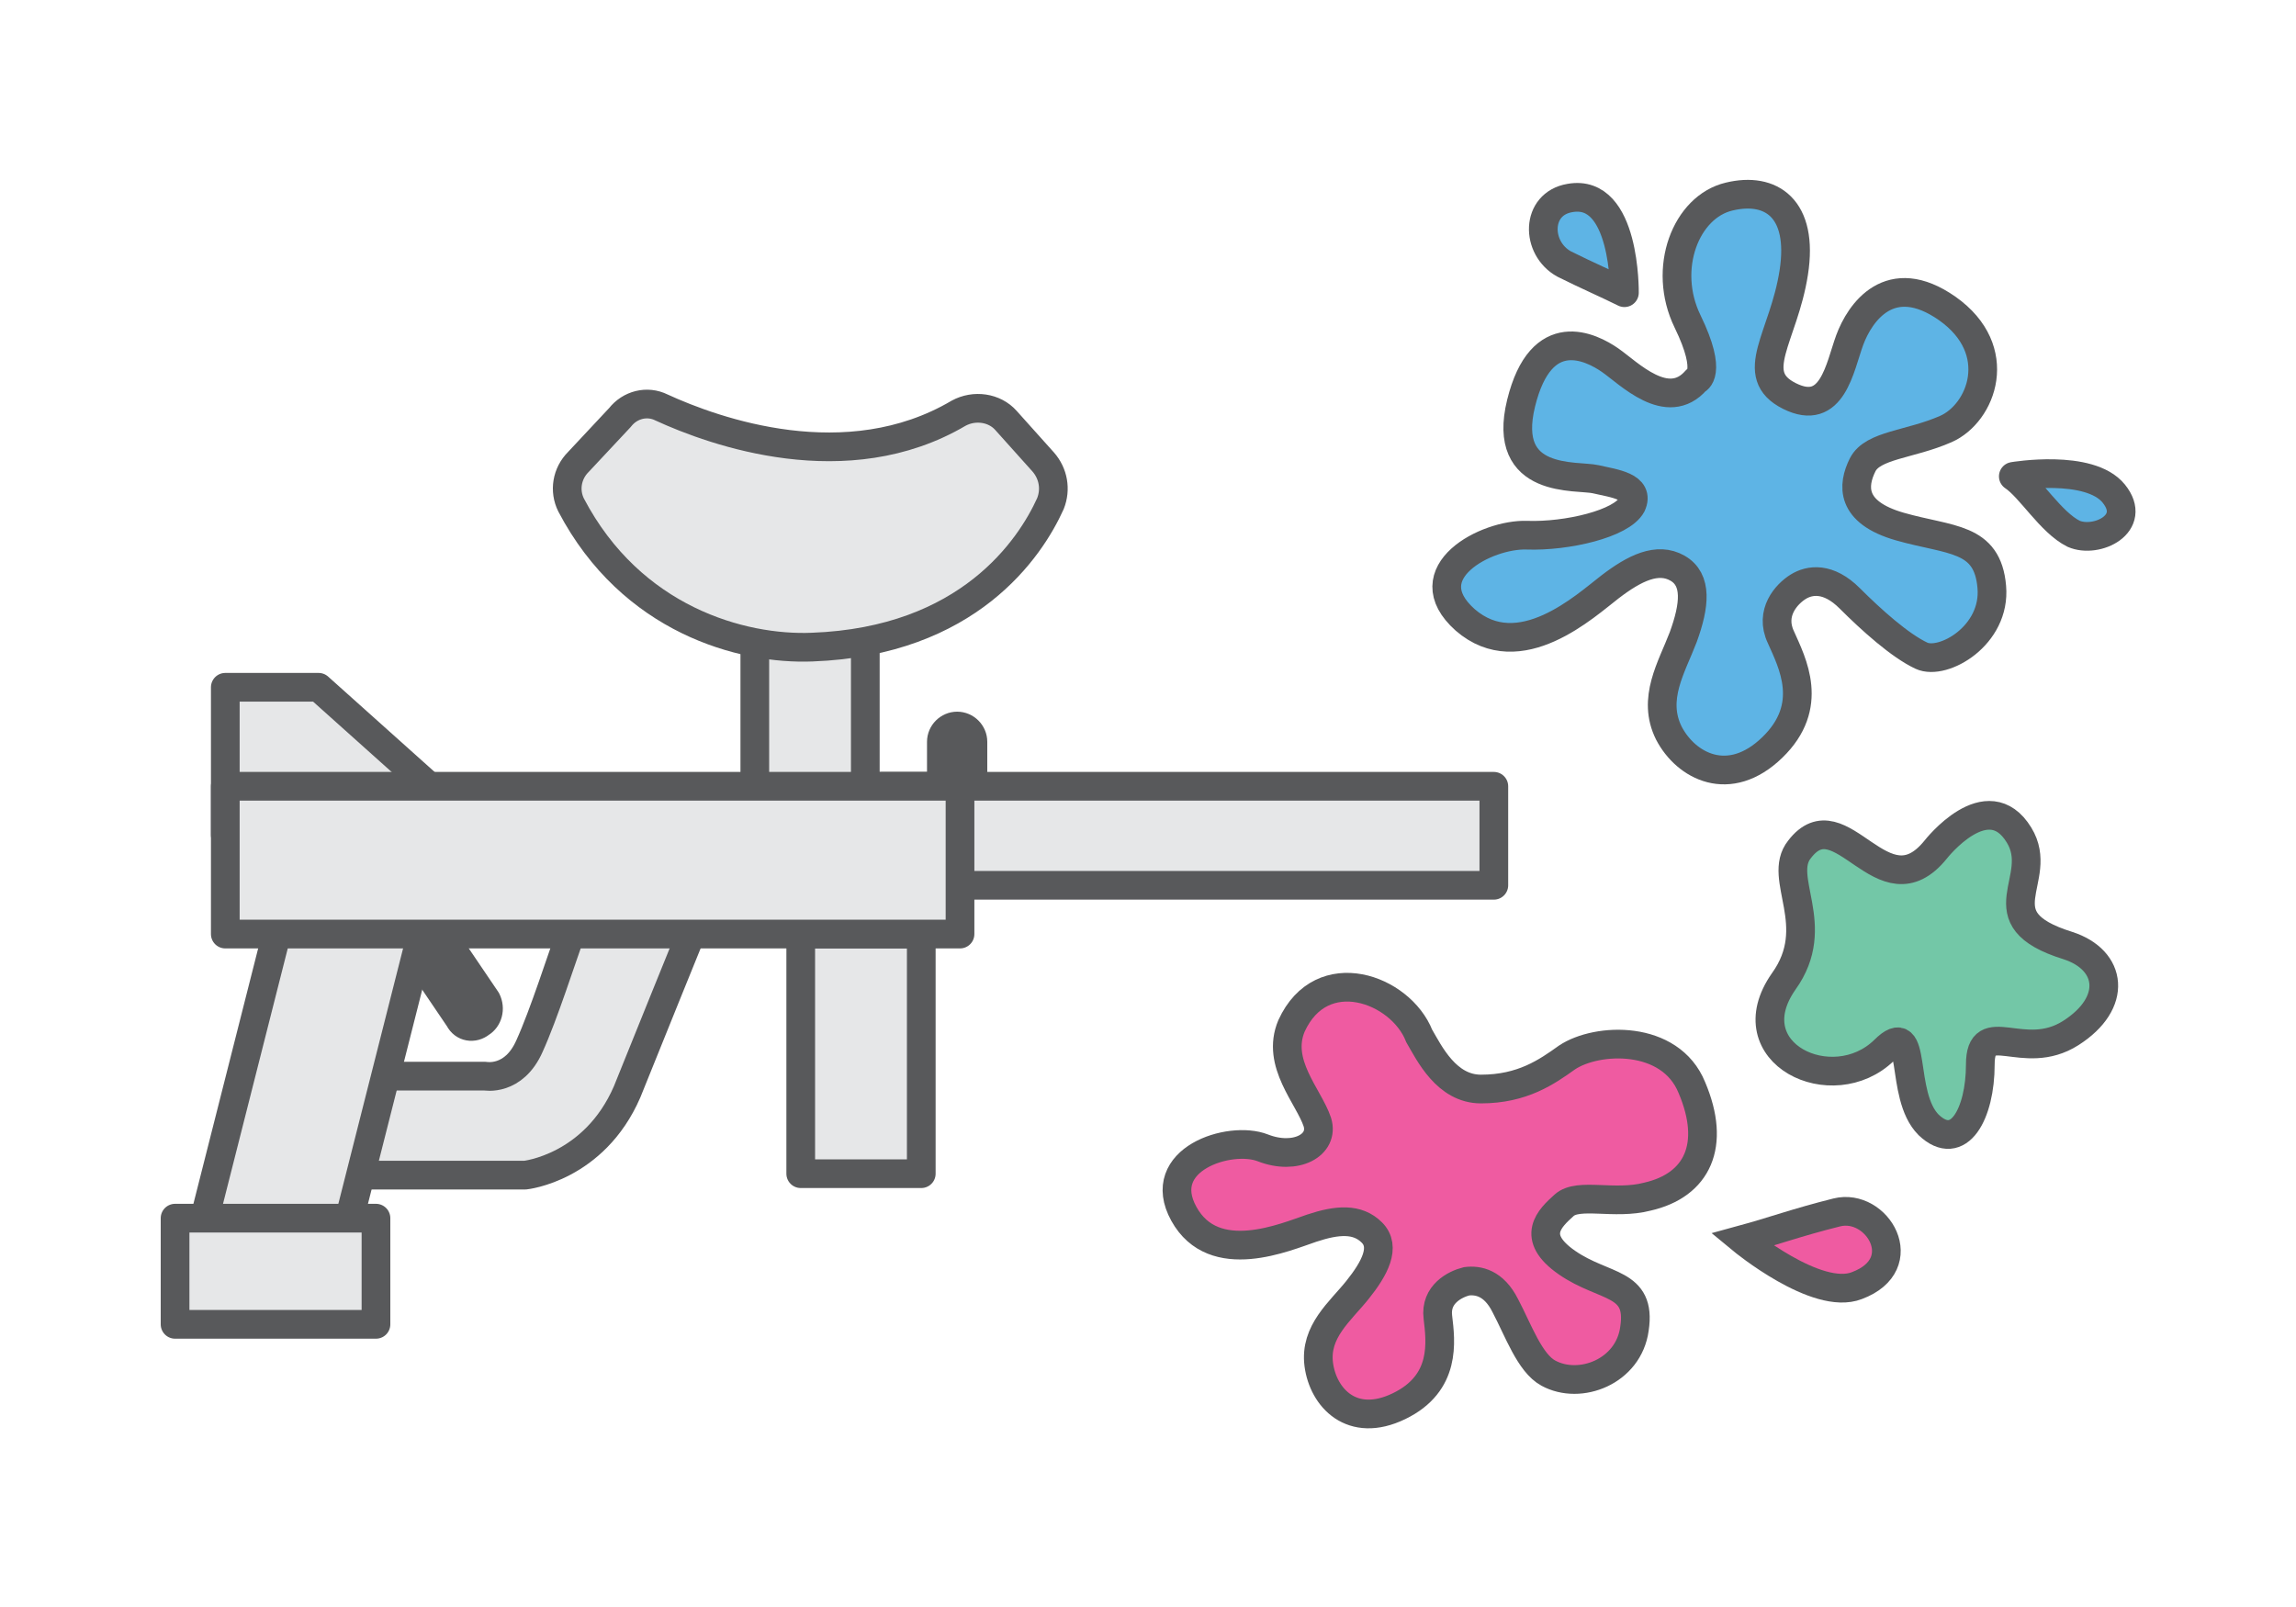
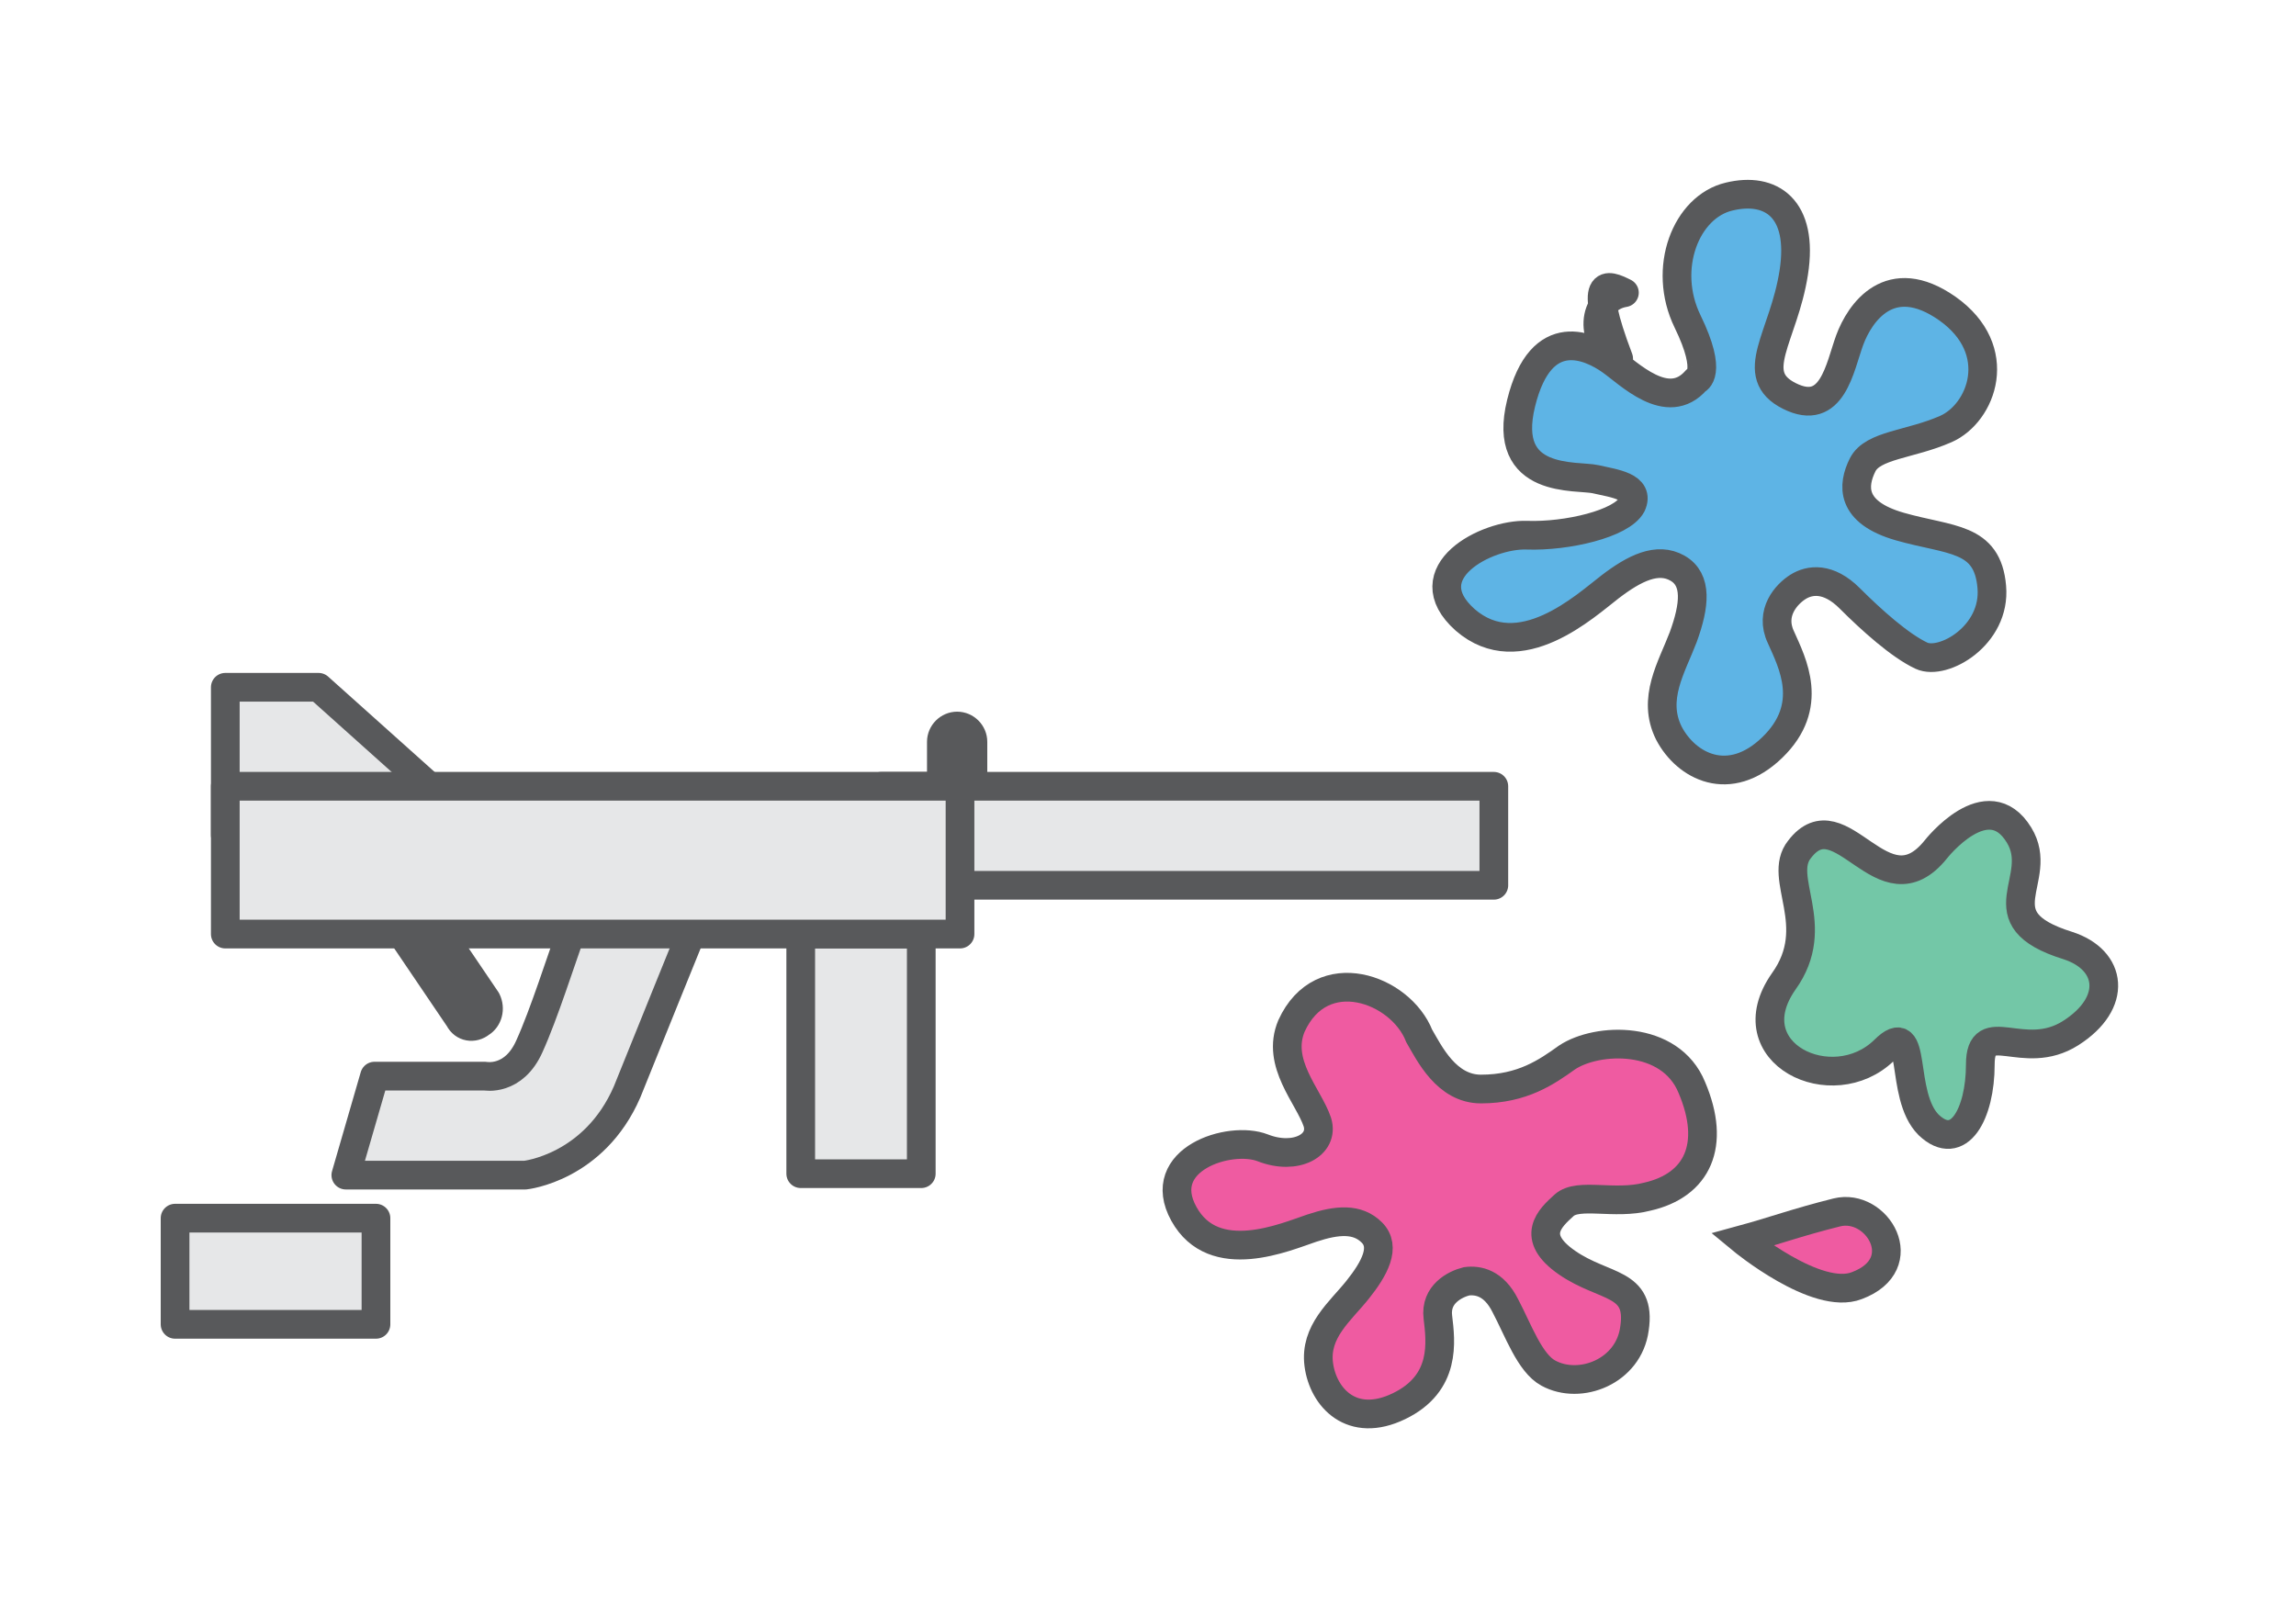
<svg xmlns="http://www.w3.org/2000/svg" version="1.1" id="Layer_1" x="0px" y="0px" width="160px" height="112px" viewBox="0 0 160 112" style="enable-background:new 0 0 160 112;" xml:space="preserve">
  <style type="text/css">
	.st0{fill:#5EB4E5;stroke:#58595B;stroke-width:2;stroke-linecap:round;stroke-linejoin:round;stroke-miterlimit:10;}
	.st1{fill:#EF5BA1;stroke:#58595B;stroke-width:2;stroke-miterlimit:10;}
	.st2{fill:#58595B;stroke:#58595B;stroke-width:2;stroke-linecap:round;stroke-linejoin:round;stroke-miterlimit:10;}
	.st3{fill:#E6E7E8;stroke:#58595B;stroke-width:2;stroke-linecap:round;stroke-linejoin:round;stroke-miterlimit:10;}
	.st4{fill:#73C7A7;stroke:#58595B;stroke-width:2;stroke-linecap:round;stroke-linejoin:round;stroke-miterlimit:10;}
</style>
  <g>
    <path class="st0" d="M118.2,26.5c0,0,1.2-0.4-0.6-4.1s-0.1-8,2.9-8.7c2.9-0.7,5.2,0.8,4.5,5.3s-3.3,7.1-0.3,8.6s3.5-2,4.2-3.9   s2.8-5,6.8-2.2c4.1,2.9,2.4,7.3-0.1,8.4c-2.5,1.1-5.1,1.1-5.8,2.5c-0.7,1.4-0.9,3.3,2.6,4.3c3.5,1,6.1,0.7,6.4,4.2   c0.3,3.4-3.4,5.5-4.9,4.8c-1.5-0.7-3.5-2.5-5-4c-1.5-1.5-2.8-1.3-3.6-0.8c-0.8,0.5-2,1.8-1.2,3.5c0.8,1.8,2.4,4.8-0.6,7.7   c-3,2.9-6,1.3-7.2-1c-1.2-2.4,0.2-4.6,1-6.7c0.8-2.2,1-4-0.4-4.8s-3,0-4.7,1.3c-1.7,1.3-6.3,5.6-10.1,2.3c-3.7-3.3,1.5-6,4.3-5.9   c2.8,0.1,6.6-0.8,7.3-2.1c0.6-1.3-1.2-1.5-2.5-1.8c-1.3-0.3-6.6,0.4-5.2-5.3s4.9-3.9,6.2-3S116.2,28.8,118.2,26.5z" />
    <path class="st1" d="M103.2,75.9c2.9,0,4.6-1.2,6-2.2c2.1-1.4,7.2-1.6,8.7,2.1c1.7,4,0.4,6.8-3.1,7.6c-2.3,0.6-4.8-0.3-5.8,0.6   s-2.4,2.2,0.2,4c2.6,1.8,5.2,1.3,4.7,4.6c-0.4,3-3.8,4.3-6,3.1c-1.3-0.7-2.1-3-3-4.7c-0.8-1.6-1.9-1.8-2.7-1.7   c-0.8,0.2-2.2,0.9-2,2.5c0.2,1.7,0.6,4.6-2.7,6.2s-5.3-0.6-5.6-2.9c-0.3-2.3,1.5-3.7,2.7-5.2s2-3,1-4s-2.4-0.9-4.2-0.3   c-1.8,0.6-6.8,2.8-8.9-1c-2.1-3.8,3.2-5.5,5.5-4.6s4.3-0.2,3.8-1.8c-0.6-1.8-2.9-4.1-1.8-6.7c2.1-4.6,7.6-2.6,8.9,0.7   C99.6,73.4,100.8,75.9,103.2,75.9z" />
-     <path class="st0" d="M140.3,33.2c0,0,5.3-0.9,7,1.2s-1.2,3.5-2.8,2.8C142.9,36.4,141.5,34,140.3,33.2z" />
    <path class="st1" d="M121.4,86.4c0,0,5.2,4.3,8,3.2c4-1.5,1.4-5.8-1.4-5.1C125.2,85.2,123.6,85.8,121.4,86.4z" />
-     <path class="st0" d="M113.2,20.4c0,0,0.1-7.3-3.8-6.6c-2.4,0.4-2.4,3.5-0.4,4.6C110.6,19.2,112,19.8,113.2,20.4z" />
+     <path class="st0" d="M113.2,20.4c-2.4,0.4-2.4,3.5-0.4,4.6C110.6,19.2,112,19.8,113.2,20.4z" />
    <g>
      <path class="st2" d="M33.5,71.3L33.5,71.3C33,71.7,32.3,71.6,32,71l-4.2-6.2c-0.3-0.5-0.2-1.2,0.3-1.6l0,0    c0.5-0.3,1.2-0.2,1.6,0.3l4.2,6.2C34.2,70.3,34,71,33.5,71.3z" />
      <path class="st2" d="M66.7,55.8L66.7,55.8c-0.6,0-1.1-0.5-1.1-1.1v-3c0-0.6,0.5-1.1,1.1-1.1h0c0.6,0,1.1,0.5,1.1,1.1v3    C67.8,55.3,67.3,55.8,66.7,55.8z" />
      <path class="st3" d="M24.1,81.9h12.5c0,0,4.8-0.5,7.1-5.8c0.9-2.2,4.7-11.7,4.8-11.8l-8.6,0.4c-0.8,2.2-2,6-3,8.2    c-1.1,2.5-3.1,2.1-3.1,2.1h-7.7L24.1,81.9z" />
      <polygon class="st3" points="33.7,58.2 15.7,58.2 15.7,47.9 22.2,47.9   " />
      <rect x="61.4" y="54.8" class="st3" width="42.7" height="6.9" />
-       <rect x="52.6" y="44.4" class="st3" width="7.7" height="12.3" />
      <rect x="55.8" y="65.1" class="st3" width="8.4" height="16.7" />
-       <polygon class="st3" points="23.9,86.7 13.8,86.7 19.3,65 29.4,65   " />
      <rect x="12.2" y="84.9" class="st3" width="14" height="7.4" />
-       <path class="st3" d="M46.1,28.4c3.7,1.7,12.9,5,20.7,0.4c1.1-0.6,2.5-0.4,3.3,0.5l2.6,2.9c0.7,0.8,0.9,1.9,0.5,2.9    c-1.4,3.1-5.7,9.6-16.6,10c-4.9,0.2-12.6-1.9-16.8-9.9c-0.5-1-0.3-2.2,0.5-3l2.9-3.1C43.9,28.2,45.1,27.9,46.1,28.4z" />
      <rect x="15.7" y="54.8" class="st3" width="51.2" height="10.3" />
    </g>
    <path class="st4" d="M134.9,59.2c0,0,3.6-4.6,5.8-1c1.9,3.1-2.7,5.8,3.4,7.7c3.1,1,3.5,4,0.2,6.1s-6.3-1.2-6.3,2.2   s-1.5,6.2-3.6,4.2c-2.1-2.1-0.7-7.6-3.1-5.2c-3.6,3.5-10.5,0.2-7-4.8c2.8-3.9-0.5-7.2,1.1-9.2C128.3,55.4,131.2,63.8,134.9,59.2z" />
  </g>
  <g>
</g>
  <g>
</g>
  <g>
</g>
  <g>
</g>
  <g>
</g>
  <g>
</g>
  <g>
</g>
  <g>
</g>
  <g>
</g>
  <g>
</g>
  <g>
</g>
  <g>
</g>
  <g>
</g>
  <g>
</g>
  <g>
</g>
</svg>